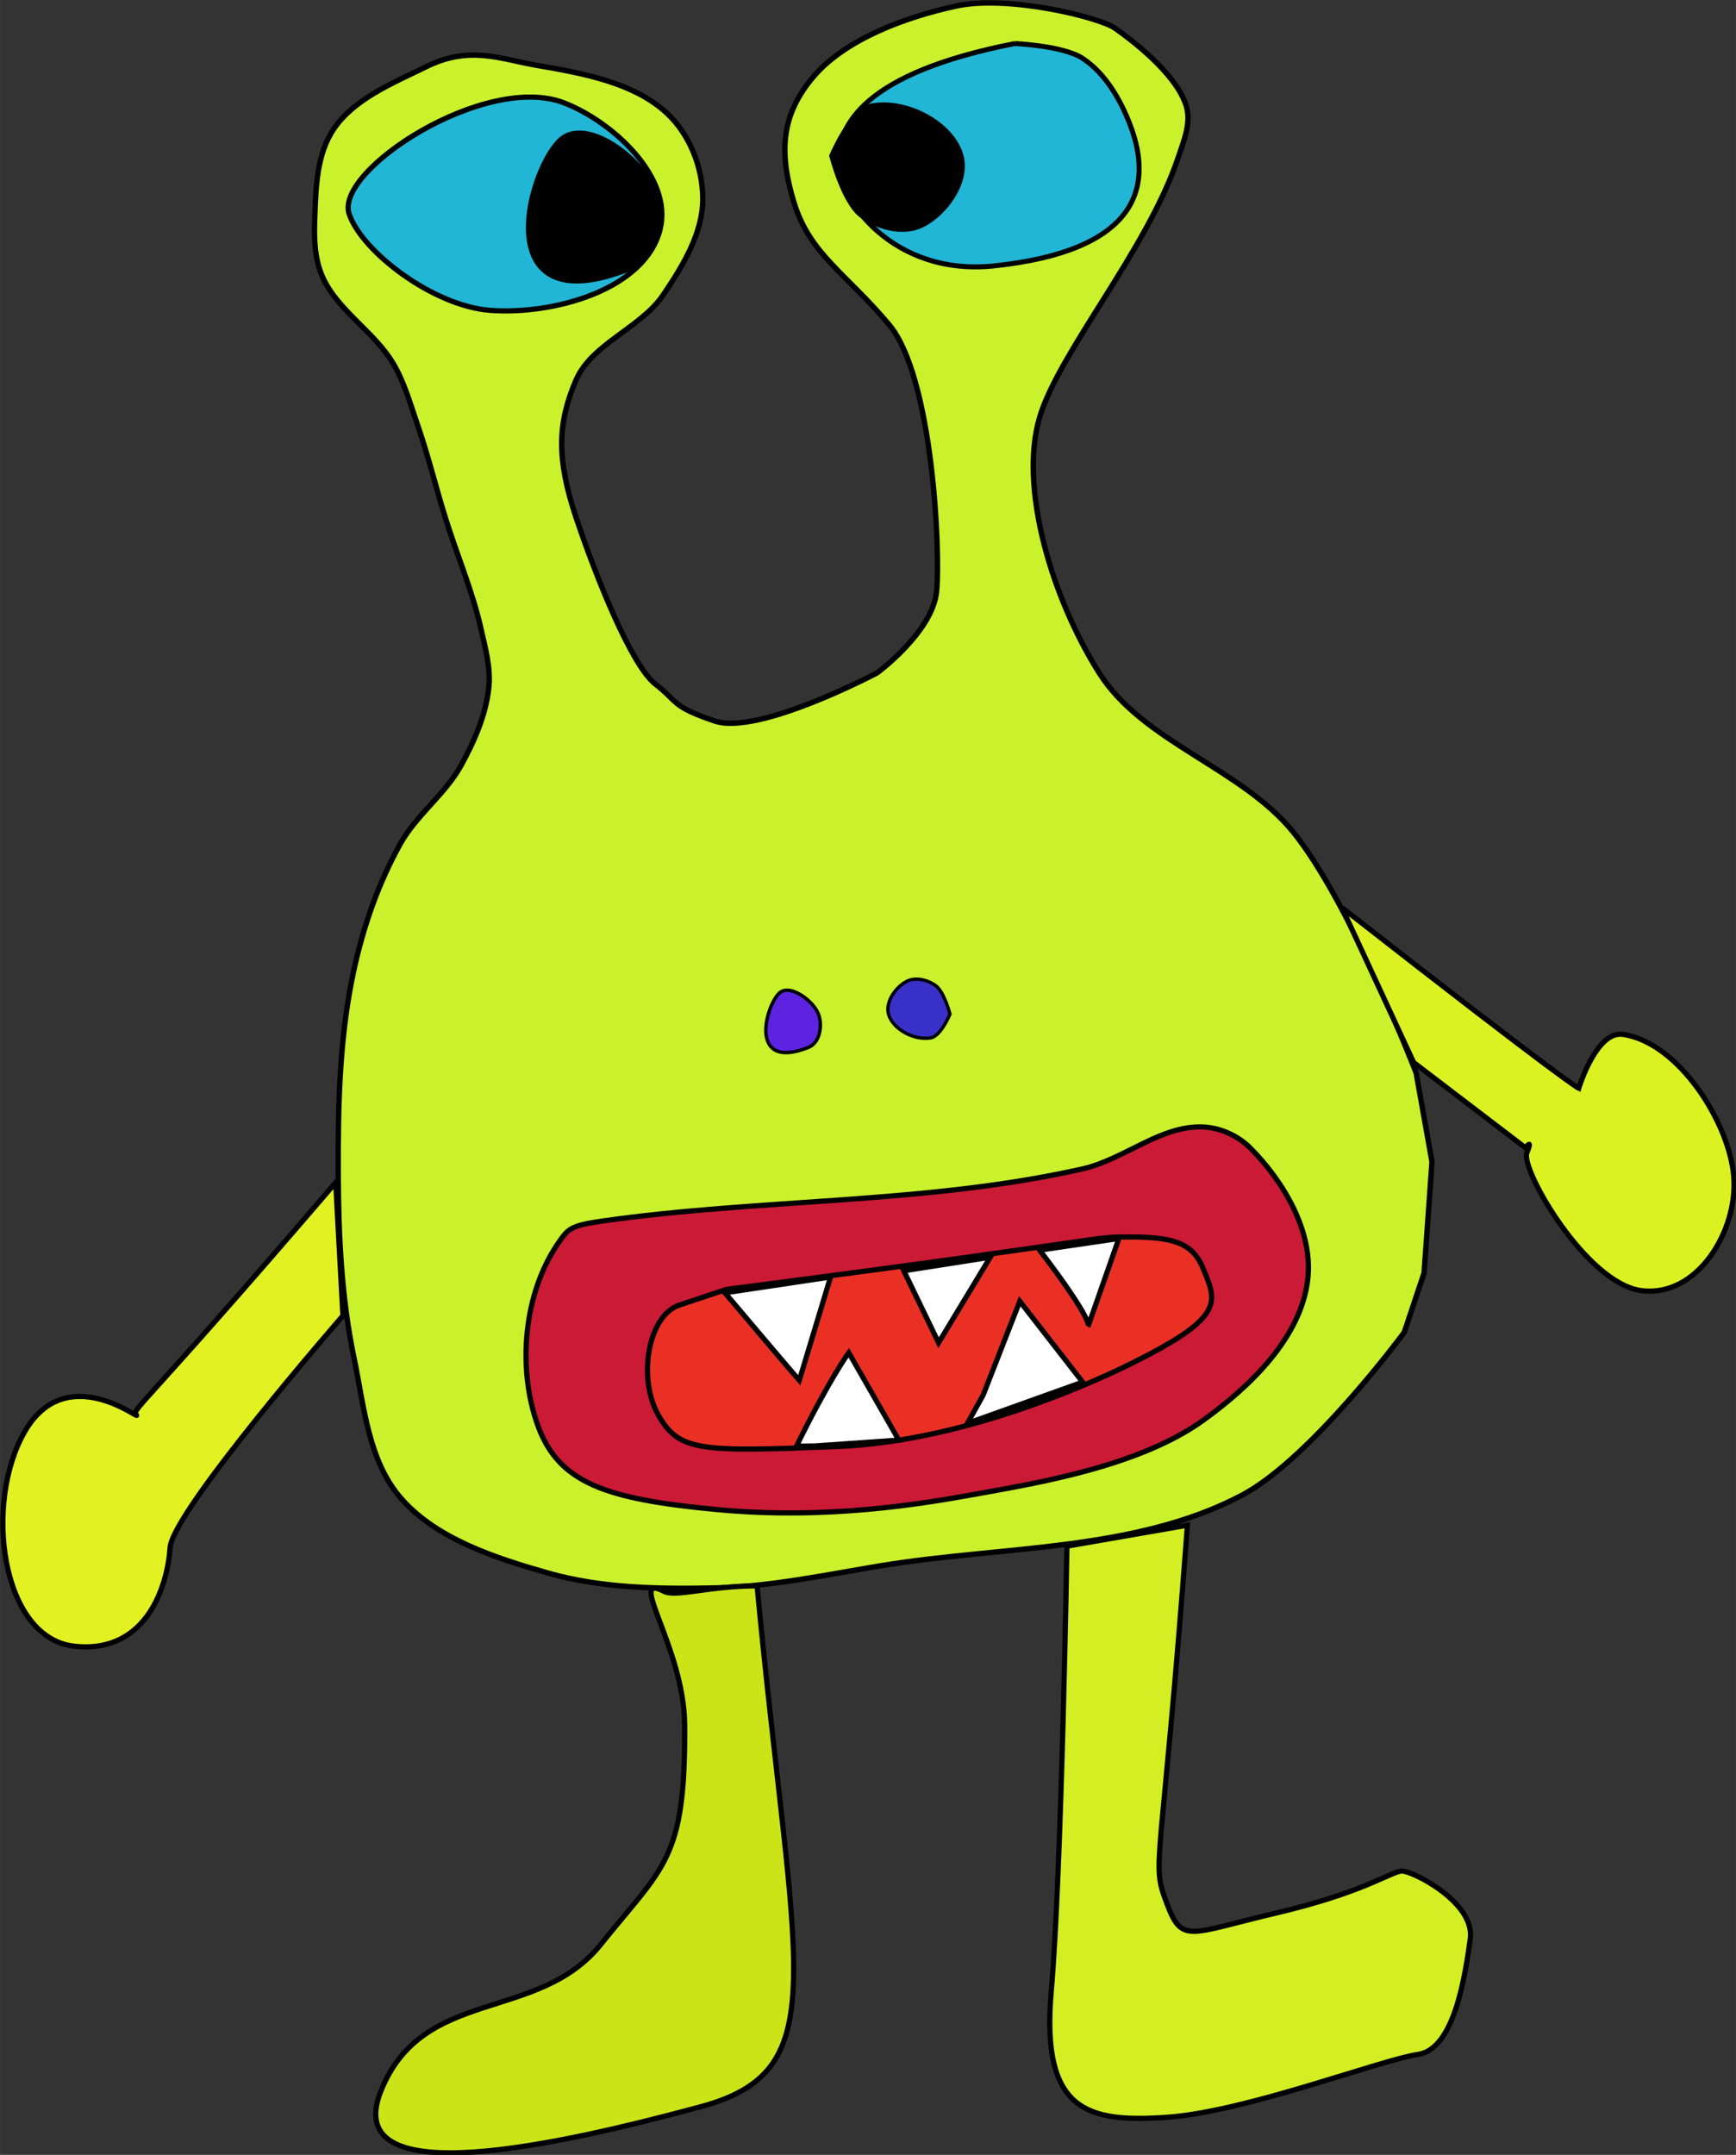
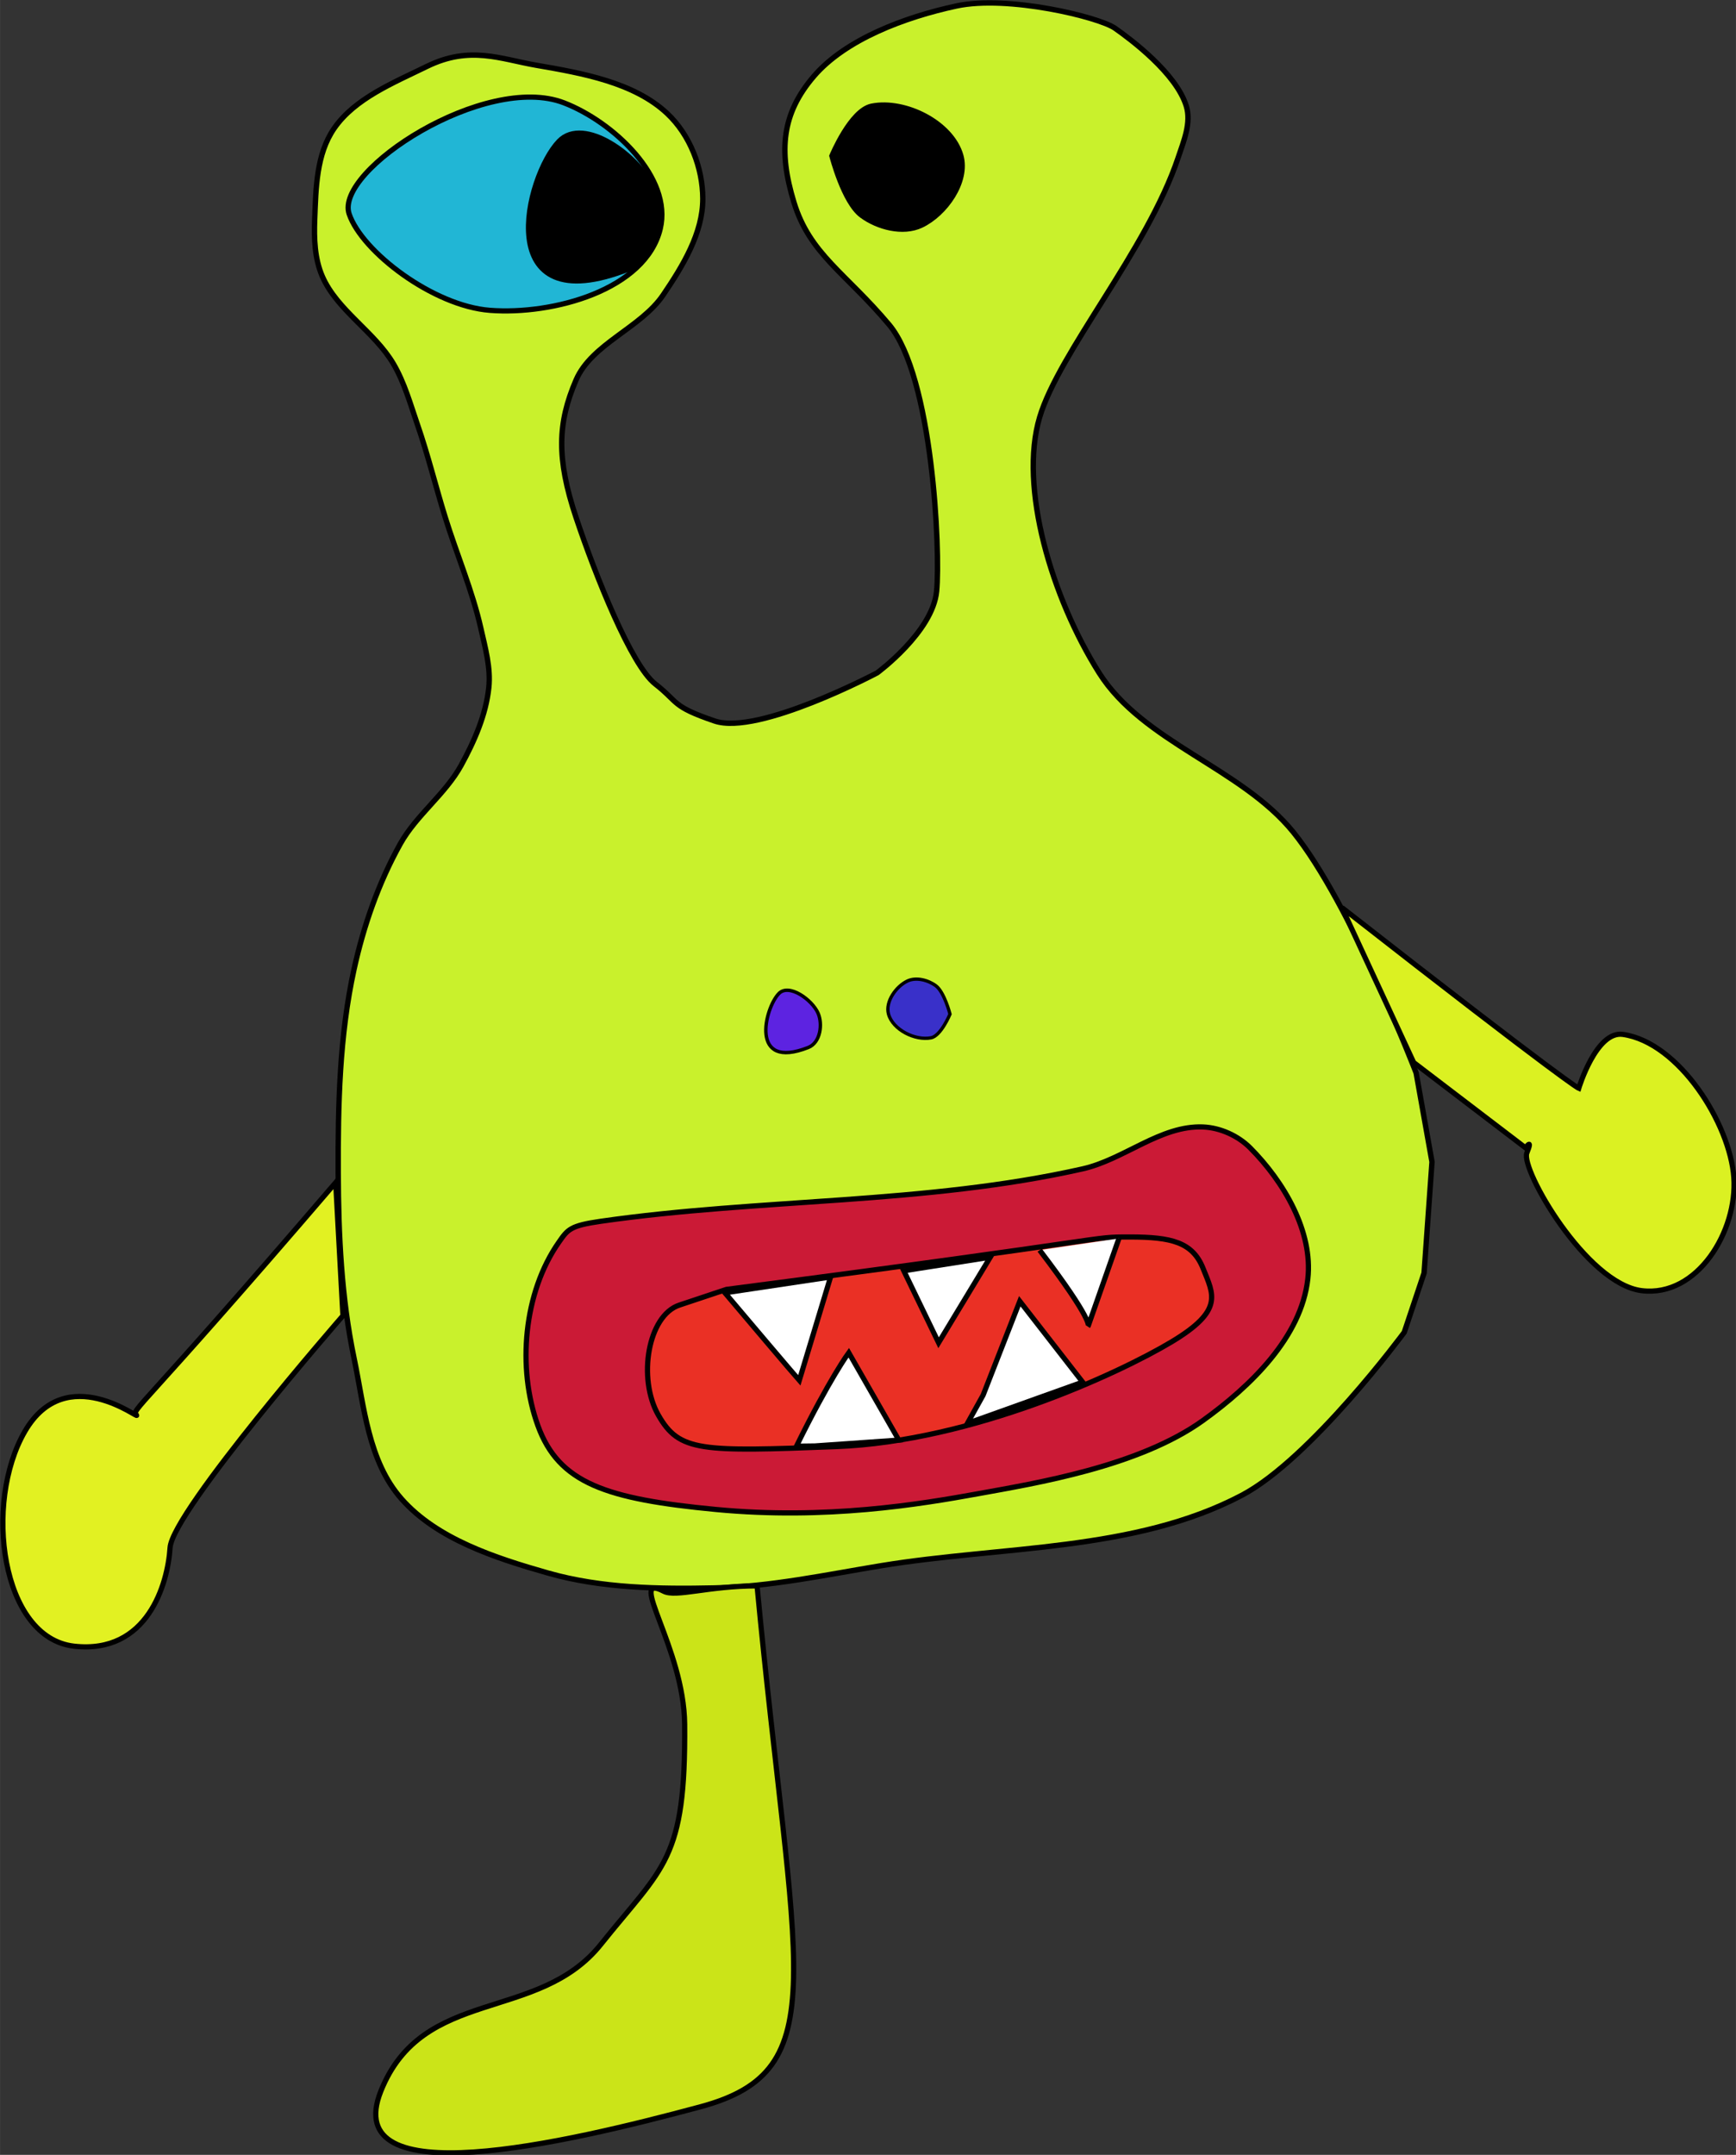
<svg xmlns="http://www.w3.org/2000/svg" width="52.915mm" height="65.653mm" version="1.1" viewBox="0 0 187.49 232.63">
  <rect x="0" y="0" width="187.49" height="232.63" fill="#333333" stroke="none" />
  <g transform="translate(-64.433 -101.63)">
    <g transform="matrix(.56 0 0 .56 -69.807 -46.983)">
      <g transform="translate(-634.38 41.416)" stroke="#000">
        <path d="m1101.3 254.4c-5.982 17.766-22.952 37.435-26.697 49.994-4.03 13.517 2.335 34.796 11.465 49.28 8.429 13.373 27.429 18.335 37.452 30.711 11.071 13.671 23.694 46.423 23.694 46.423l3.057 17.141-1.529 21.426-3.822 11.427s-17.989 24.395-31.337 31.425c-20.632 10.867-46.226 9.741-69.553 13.57-10.646 1.747-21.295 4.048-32.101 4.285-10.746 0.236-21.818 0.066-32.101-2.857-10.252-2.914-21.454-6.565-28.28-14.284-6.467-7.313-7.226-17.829-9.172-27.14-2.449-11.72-3.011-23.769-3.057-35.71-0.051-13.128 0.235-26.42 3.057-39.281 1.831-8.345 4.704-16.603 8.909-24.16 3.073-5.523 8.684-9.584 11.727-15.121 2.576-4.688 4.795-9.754 5.35-14.998 0.405-3.82-0.681-7.671-1.529-11.427-1.647-7.296-4.657-14.265-6.879-21.426-1.842-5.936-3.31-11.976-5.35-17.855-1.376-3.963-2.494-8.071-4.64-11.723-3.633-6.183-10.853-10.314-13.703-16.845-1.495-3.424-1.619-7.313-1.474-11.009 0.234-5.966 0.296-12.548 3.767-17.559 3.982-5.749 11.401-8.76 17.896-11.932 8.304-4.056 14.172-1.4 21.084-0.209 8.886 1.531 18.84 3.307 25.222 9.285 4.444 4.162 6.861 10.547 6.879 16.427 0.021 6.632-3.842 12.969-7.643 18.569-4.343 6.399-13.795 9.395-16.815 16.427-3.51 8.175-3.822 14.998 0 26.426 3.822 11.427 10.7 28.568 15.286 32.139 4.586 3.571 3.057 4.285 11.465 7.142 8.407 2.857 31.337-9.285 31.337-9.285s10.7-7.856 11.465-15.713c0.764-7.856-0.764-41.424-9.172-51.423-8.407-9.999-15.286-13.57-18.344-23.569-3.057-9.999-2.293-17.141 3.821-24.283 6.115-7.142 17.579-11.427 27.515-13.57s27.515 2.143 30.573 4.285c3.057 2.143 11.804 8.672 13.758 14.998 1 3.237-0.501 6.785-1.583 9.999z" fill="#c9f12c" stroke-width="1.034px" />
-         <path d="m1103.1 517.99c-5.051 67.68-7.071 64.65-4.041 72.731 3.03 8.081 4.041 6.061 21.213 2.02s22.223-8.081 24.244-8.081 14.142 6.061 13.132 13.132c-1.01 7.071-3.03 21.213-10.102 22.223s-33.335 11.112-48.487 12.122c-15.152 1.01-24.244-1.01-22.223-24.244s3.03-85.863 3.03-85.863z" fill="#d3ee22" stroke-width="1px" />
        <path d="m1020.1 529.69c7.071 74.751 15.331 93.352-10.933 100.42-26.264 7.071-69.701 17.173-61.619-3.03 8.081-20.203 30.305-13.132 42.426-28.284 12.122-15.152 16.379-16.163 16.162-42.426-0.121-14.712-11.283-29.433-4.05-25.647 2.332 1.22 8.652-1.034 18.014-1.035z" fill="#cbe418" stroke-width="1px" />
        <path d="m989.95 459.4c30.845-4.426 62.535-3.256 92.934-10.102 7.999-1.801 15.041-8.423 23.234-8.081 3.313 0.138 6.751 1.691 9.091 4.041 6.491 6.515 12.135 16.114 11.112 25.254-1.259 11.244-11.021 20.664-20.203 27.274-12.357 8.897-32.325 12.122-43.436 14.142-11.112 2.02-29.294 5.051-50.508 3.03-21.213-2.02-30.305-5.051-34.345-16.162-4.041-11.112-2.759-25.636 4.041-35.355 1.726-2.468 2.161-3.191 8.081-4.041z" fill="#cb1a36" stroke-width="1px" />
        <path d="m1014.2 472.53c77.782-10.102 69.701-10.102 77.782-10.102s12.122 1.01 14.142 6.061c2.02 5.051 4.041 8.081-6.061 14.142-10.102 6.061-38.386 19.193-64.65 20.203-26.264 1.01-30.304 1.01-34.345-6.061-4.041-7.071-2.02-19.193 4.041-21.213 6.061-2.02 9.091-3.03 9.091-3.03z" fill="#ea3025" stroke-width="1px" />
        <path d="m1013.9 473.19c13.387 15.824 14.346 16.882 14.346 16.882l6.03-19.933z" fill="#fff" stroke-width="1px" />
        <path d="m1048.4 468.94 6.709 13.875 9.971-16.49z" fill="#fff" stroke-width="1px" />
-         <path d="m1074.6 464.96c10.423 13.685 9.362 14.642 9.362 14.642l5.926-16.891z" fill="#fff" stroke-width="1px" />
+         <path d="m1074.6 464.96c10.423 13.685 9.362 14.642 9.362 14.642l5.926-16.891" fill="#fff" stroke-width="1px" />
        <path d="m1063.7 492.91 7.071-18.095 12.122 15.591-22.223 7.951z" fill="#fff" stroke-width="1px" />
        <path d="m1027.7 502.75c6.412-13.031 10.083-18.018 10.083-18.018l9.654 16.847-16.198 1.129z" fill="#fff" stroke-width=".99px" />
        <path d="m938.83 451.93c-38.422 44.816-39.361 43.628-38.422 44.816 0.939 1.189-13.535-10.611-21.529 3.176-7.994 13.787-4.59 39.826 9.526 41.393 14.116 1.567 18.031-11.949 18.483-18.983 0.452-7.034 33.339-44.73 33.339-44.73z" fill="#e2f122" stroke-width="1px" />
        <path d="m1132.9 398.93c43.399 33.905 45.677 34.838 45.677 34.838s3.359-11.141 8.513-10.396c10.852 1.569 20.656 17.231 21.392 27.575 0.733 10.292-6.999 23.154-17.776 21.828-10.688-1.315-23.384-23.465-22.143-26.539 1.242-3.074-0.259-1.002-0.259-1.002l-21.57-16.451z" fill="#dbf122" stroke-width="1px" />
        <path d="m982.86 243.79c-15.172-5.855-44.286 13.017-41.429 21.429 2.474 7.284 16.213 17.728 27.143 18.571 12.105 0.934 30.019-3.91 32.857-15.714 2.382-9.909-9.064-20.617-18.571-24.286z" fill="#21b6d5" stroke-width="1px" />
-         <path d="m1069.8 232.36c-29.172 5.714-34.055 15.714-34.055 22.857 0 7.143 10.556 22.078 30.125 20 26.909-2.857 30.98-14.603 26.196-27.143-1.876-4.918-4.774-9.959-9.169-12.857-3.73-2.46-13.098-2.857-13.098-2.857z" fill="#21b6d5" stroke-width=".958px" />
        <path d="m1024.3 415.5c-2.741 2.841-5.696 14.878 5.672 10.398 2.364-0.931 2.814-4.517 1.891-6.617-1.135-2.58-5.605-5.809-7.562-3.781z" fill="#5d23e1" stroke-width=".662px" />
        <path d="m1049.1 413.08c-2.215 1.052-4.309 4.025-3.649 6.386 0.842 3.015 5.139 5.167 8.211 4.561 1.911-0.376 3.649-4.561 3.649-4.561s-1.096-4.262-2.737-5.474c-1.488-1.099-3.803-1.706-5.474-0.912z" fill="#3930c9" stroke-width=".639px" />
        <path d="m982.11 251.38c-6.373 6.605-13.241 34.588 13.185 24.173 5.495-2.166 6.542-10.501 4.395-15.383-2.638-5.997-13.031-13.505-17.58-8.79z" stroke-width="1.538px" />
        <path d="m1051.7 267.25c4.587-2.177 8.922-8.334 7.557-13.224-1.744-6.245-10.642-10.699-17.003-9.446-3.956 0.779-7.557 9.446-7.557 9.446s2.27 8.825 5.668 11.335c3.081 2.276 7.875 3.532 11.335 1.889z" stroke-width="1.322px" />
      </g>
    </g>
  </g>
</svg>